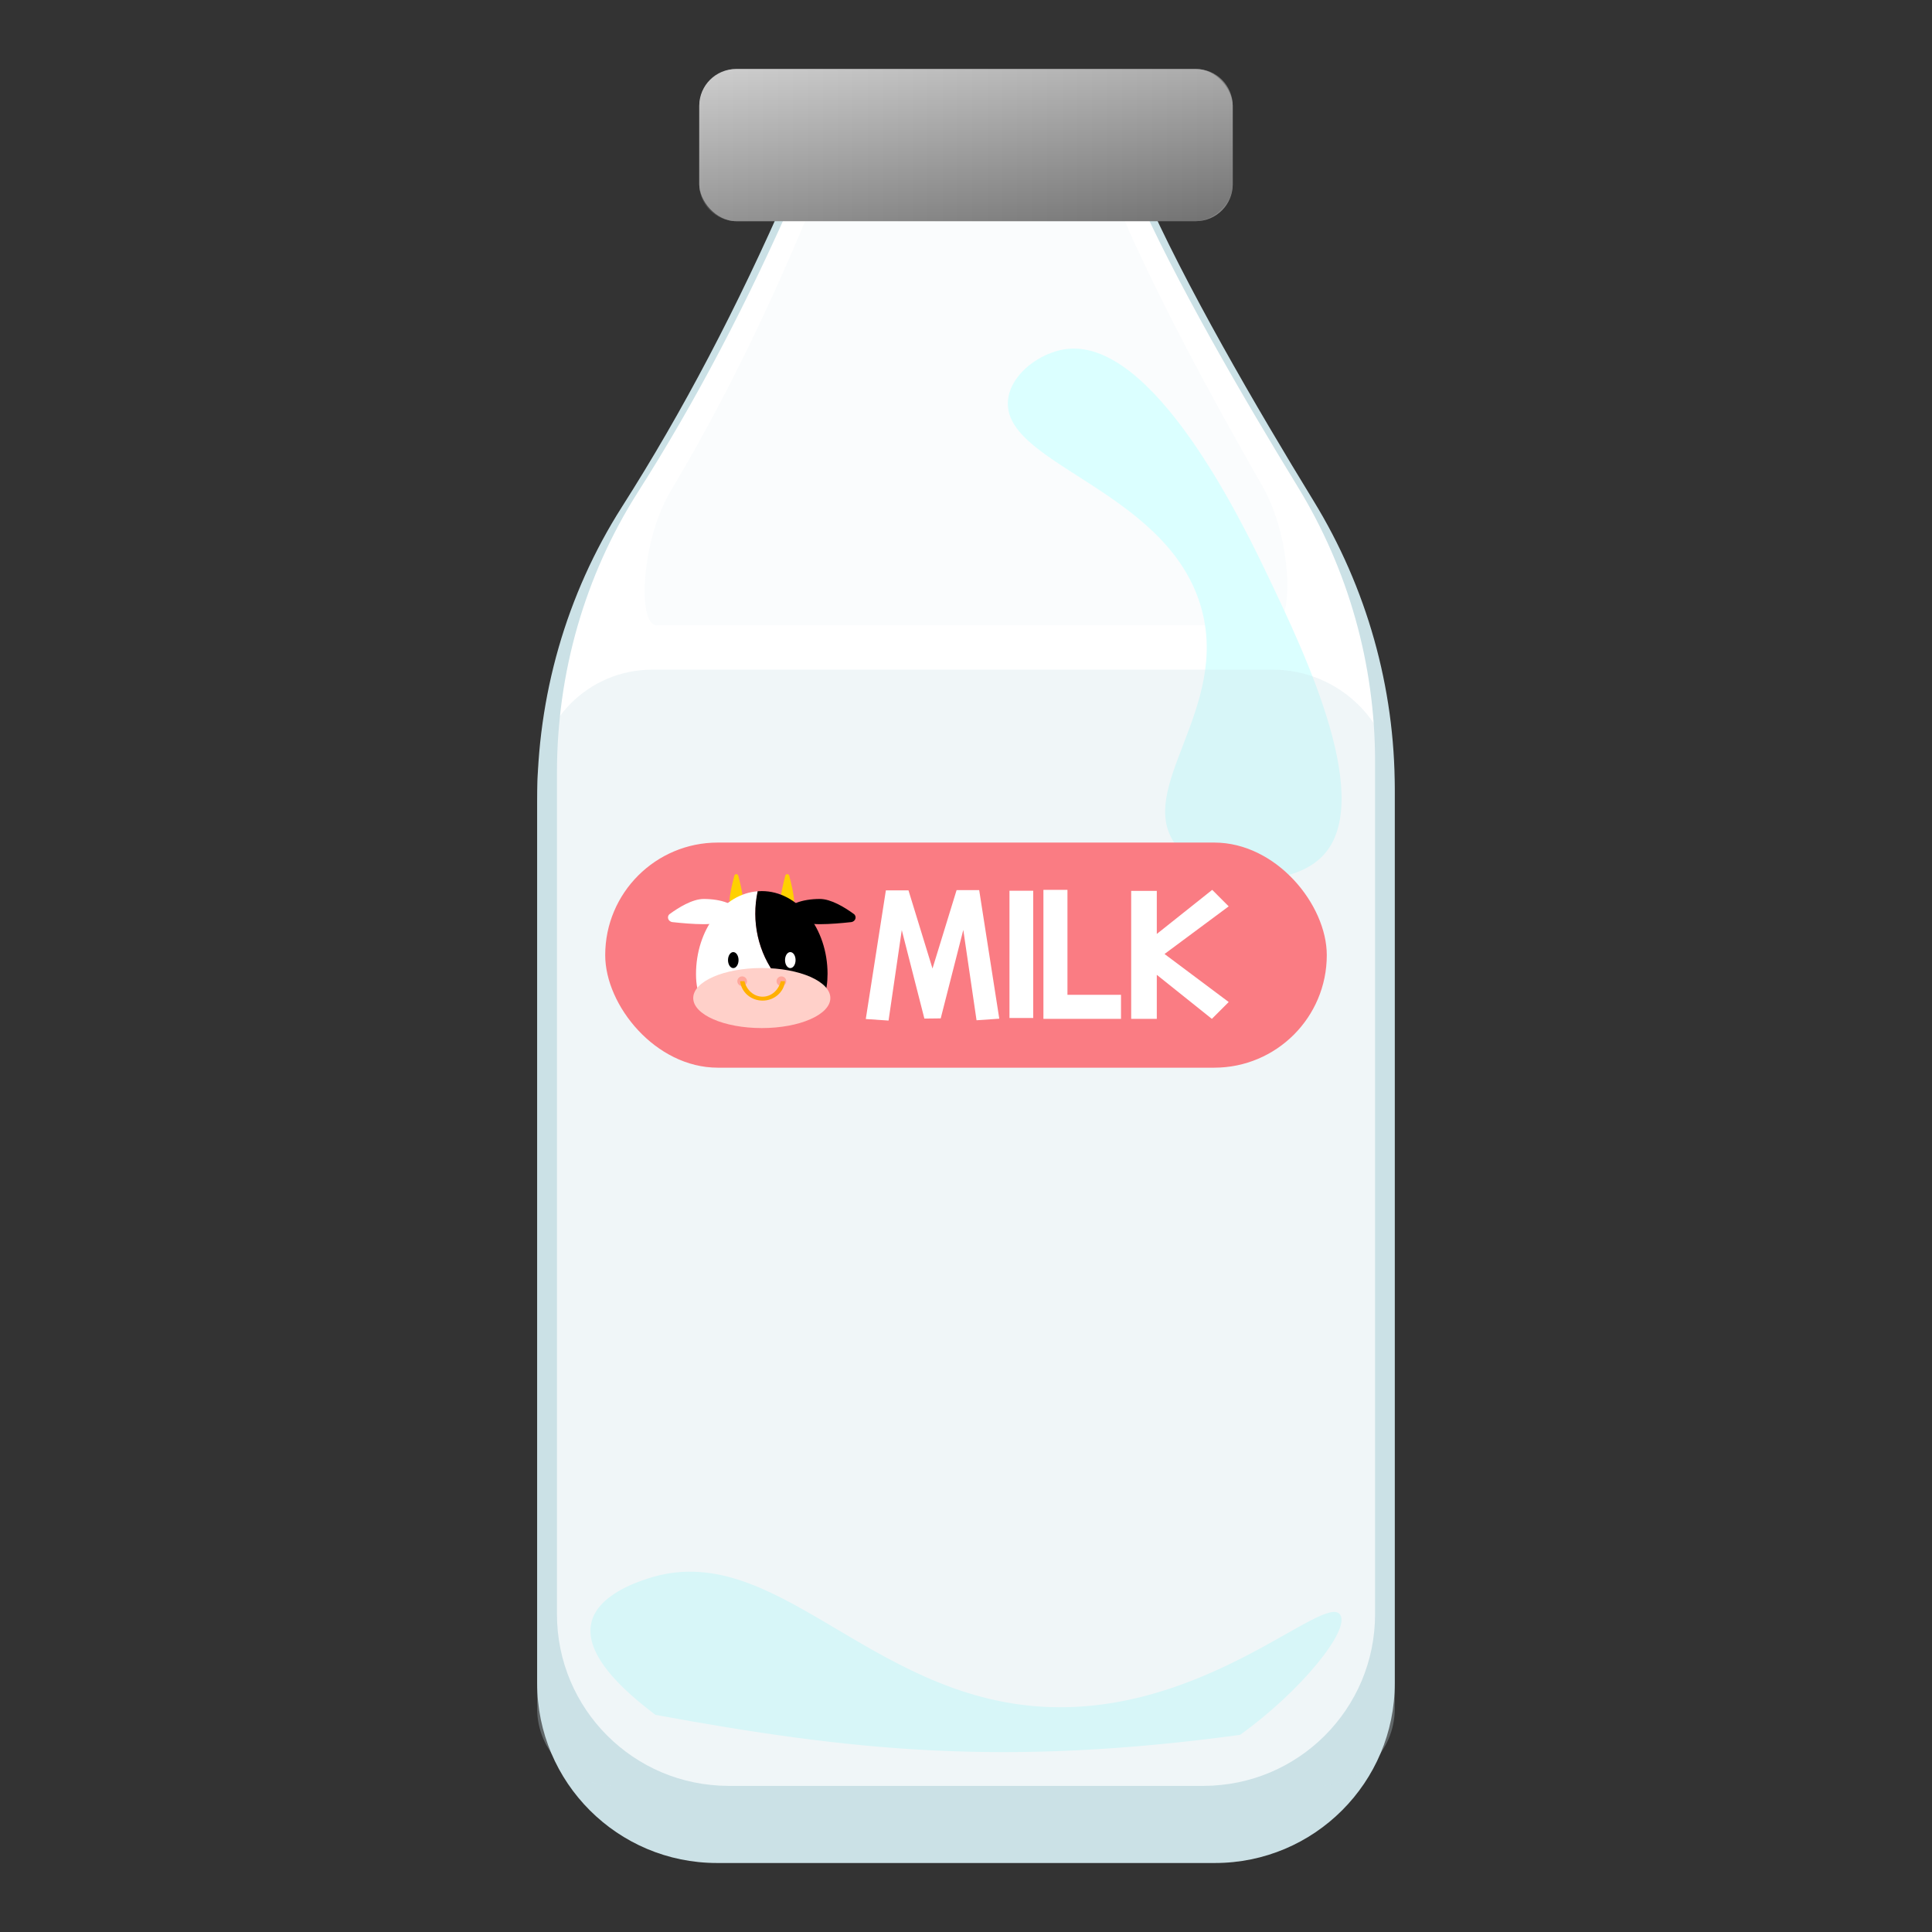
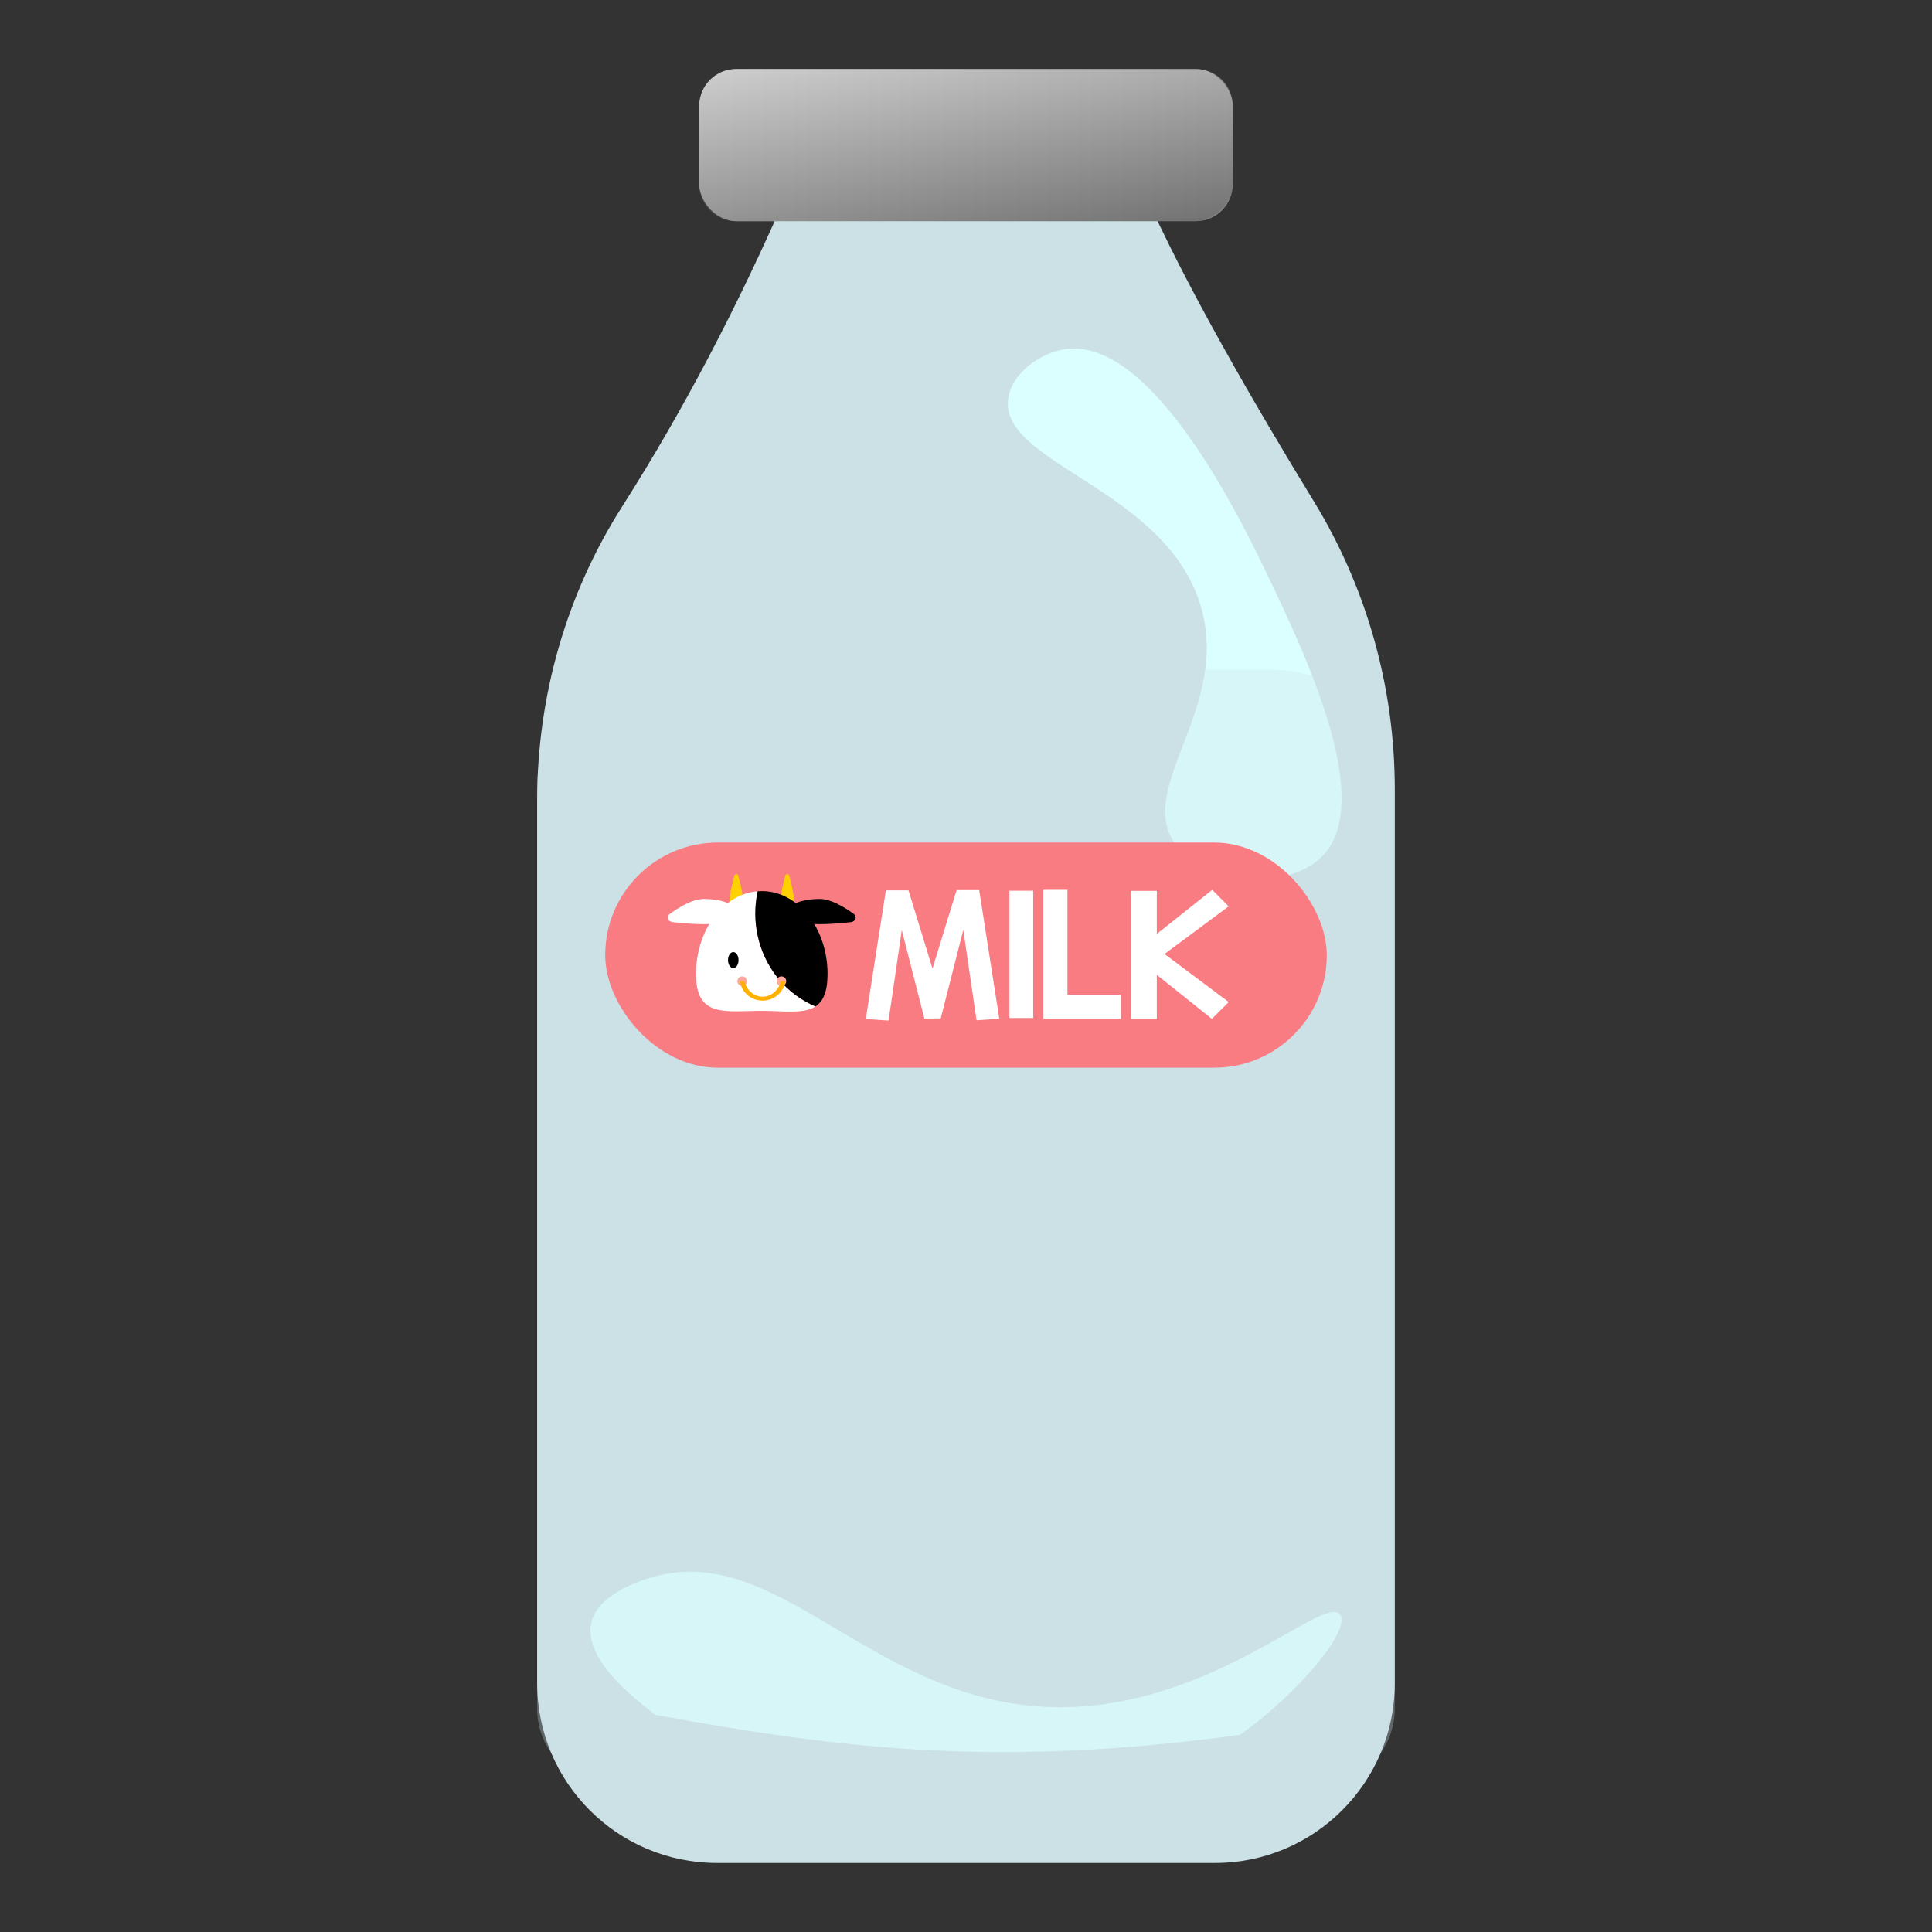
<svg xmlns="http://www.w3.org/2000/svg" id="_レイヤー_1" data-name="レイヤー_1" viewBox="0 0 700 700">
  <rect x="0" y="0" width="700" height="700" fill="#333333" stroke="none" />
  <defs>
    <style>
      .cls-1 {
        fill: #ffd100;
      }

      .cls-2 {
        fill: url(#_名称未設定グラデーション_1085);
      }

      .cls-3 {
        fill: url(#_名称未設定グラデーション_1039);
      }

      .cls-4 {
        fill: #ffb000;
      }

      .cls-5 {
        fill: #ffd0c9;
      }

      .cls-6 {
        fill: #fff;
      }

      .cls-7 {
        fill: rgba(203, 225, 230, .1);
      }

      .cls-8 {
        fill: rgba(203, 225, 230, .3);
      }

      .cls-9 {
        fill: #dbffff;
      }

      .cls-10 {
        fill: #ffa89e;
      }

      .cls-11 {
        fill: #cbe1e6;
      }

      .cls-12 {
        fill: #fa7c83;
      }
    </style>
    <linearGradient id="_名称未設定グラデーション_1039" data-name="名称未設定グラデーション 1039" x1="253.36" y1="52.57" x2="446.64" y2="52.57" gradientUnits="userSpaceOnUse">
      <stop offset="0" stop-color="#ccc" />
      <stop offset=".94" stop-color="#898989" />
      <stop offset="1" stop-color="#858585" />
    </linearGradient>
    <linearGradient id="_名称未設定グラデーション_1085" data-name="名称未設定グラデーション 1085" x1="1116.17" y1="1074.73" x2="1171.3" y2="1074.73" gradientTransform="translate(-793.74 -1022.17)" gradientUnits="userSpaceOnUse">
      <stop offset="0" stop-color="#d1d1d1" stop-opacity=".5" />
      <stop offset="1" stop-color="#5e5e5e" stop-opacity=".5" />
    </linearGradient>
  </defs>
  <g>
    <path class="cls-11" d="M414.15,68.53h-128.31c-18.72,42.91-38.35,80.33-60.5,115.12-20.23,31.77-30.72,68.77-30.72,106.43v319.77c0,35.98,29.17,65.15,65.15,65.15h180.43c35.98,0,65.15-29.17,65.15-65.15v-324.02c0-36.79-10.15-72.86-29.36-104.25-20.56-33.59-46.94-78.87-61.86-113.06Z" />
-     <path class="cls-6" d="M411.2,68.53h-122.39c-17.86,40.93-36.58,76.63-57.71,109.81-19.29,30.31-29.3,65.6-29.3,101.52v305.03c0,34.32,27.83,62.15,62.15,62.15h172.11c34.32,0,62.15-27.83,62.15-62.15v-309.08c0-35.1-9.68-69.51-28.01-99.44-19.62-32.05-44.77-75.23-59-107.84Z" />
    <path class="cls-9" d="M214.26,587.95c-3.06,13.17,15.89,27.74,23.21,33.37,71.09,13.06,126.23,18.86,211.83,7.25,21.89-15.67,40.04-38.03,36.27-43.53-5.61-8.17-48.96,36.53-107.37,33.37-63.92-3.46-97.69-61.64-143.64-46.43-4.03,1.33-17.99,5.96-20.31,15.96Z" />
-     <path class="cls-7" d="M461.21,226.56h-223.23c-7.17,0-5.68-30.69,4.99-48.59,18.95-31.76,35.74-65.94,51.76-105.14h109.74c12.77,31.22,35.32,72.57,52.91,103.26,10.92,19.04,11.67,50.47,3.83,50.47Z" />
    <path class="cls-9" d="M385.66,126.56c32.1-5.07,64.99,63.82,74,82.7,13.33,27.93,39.28,82.28,18.86,101.56-12.45,11.76-41.35,9.73-52.23-4.35-15.9-20.56,19.96-49.59,8.71-87.05-12.87-42.85-73.79-51.5-69.64-75.45,1.56-9.01,11.62-16.04,20.31-17.41Z" />
    <path class="cls-8" d="M236.31,242.63h224.81c24.42,0,44.24,19.82,44.24,44.24v332.15c0,15.46-12.55,28.01-28.01,28.01h-254.72c-15.46,0-28.01-12.55-28.01-28.01v-334.71c0-23.01,18.68-41.68,41.68-41.68Z" />
    <g>
      <rect class="cls-3" x="253.36" y="25" width="193.28" height="55.13" rx="13.32" ry="13.32" />
      <rect class="cls-2" x="322.43" y="-44.07" width="55.13" height="193.28" rx="13.32" ry="13.32" transform="translate(402.57 -297.43) rotate(90)" />
    </g>
  </g>
  <g>
    <rect class="cls-12" x="219.28" y="305.28" width="261.44" height="81.56" rx="40.78" ry="40.78" />
    <g>
      <g>
        <g>
          <path class="cls-1" d="M269.24,326.53c0,3.51-.5,6.35-2.46,6.35s-2.46-2.85-2.46-6.35c0-2.26,1.02-6.52,1.75-9.26.19-.73,1.23-.73,1.42,0,.73,2.74,1.75,7,1.75,9.26Z" />
          <path class="cls-1" d="M282.78,326.53c0,3.51.5,6.35,2.46,6.35s2.46-2.85,2.46-6.35c0-2.26-1.02-6.52-1.75-9.26-.19-.73-1.23-.73-1.42,0-.73,2.74-1.75,7-1.75,9.26Z" />
        </g>
        <g>
          <g>
            <path d="M309.31,331.11c1.28.93.68,2.81-.95,2.99-3.16.35-7.61.75-11.31.75-6.52,0-11.81-2.05-11.81-4.57s5.29-4.57,11.81-4.57c4.08,0,9.08,3.09,12.26,5.41Z" />
            <path class="cls-6" d="M242.71,331.11c-1.28.93-.68,2.81.95,2.99,3.16.35,7.61.75,11.31.75,6.52,0,11.81-2.05,11.81-4.57,0-2.53-5.29-4.57-11.81-4.57-4.08,0-9.08,3.09-12.26,5.41Z" />
          </g>
          <path class="cls-6" d="M281.56,354.02c-6.93-8.8-9.38-20.25-7.04-31.1-12.47.97-22.34,14.03-22.34,30.01s10.67,13.32,23.83,13.32c8.03,0,15.13,1.23,19.45-1.59-4.83-2.08-9.76-5.4-13.89-10.64Z" />
          <path d="M299.84,352.94c0-16.61-10.67-30.08-23.83-30.08-.5,0-1,.03-1.49.06-2.34,10.85.12,22.3,7.04,31.1,4.13,5.25,9.07,8.56,13.89,10.64,2.76-1.8,4.38-5.25,4.38-11.73Z" />
        </g>
-         <ellipse class="cls-5" cx="276.01" cy="361.61" rx="24.84" ry="10.88" />
        <g>
          <ellipse cx="265.68" cy="347.86" rx="1.91" ry="2.9" />
-           <ellipse class="cls-6" cx="286.34" cy="347.86" rx="1.91" ry="2.9" />
        </g>
        <g>
          <circle class="cls-10" cx="268.9" cy="355.51" r="1.75" />
          <circle class="cls-10" cx="283.12" cy="355.51" r="1.75" />
        </g>
        <path class="cls-4" d="M284.43,355.51c-.4,3.95-3.89,7.03-8.13,7.03s-7.73-3.09-8.13-7.03h1.57c.75,3.23,3.41,5.61,6.57,5.61s5.82-2.38,6.56-5.61h1.57Z" />
      </g>
      <polygon class="cls-6" points="354.78 322.51 346.59 322.51 337.86 350.92 329.16 322.59 320.97 322.59 313.69 369.21 321.94 369.77 326.73 336.99 334.92 369.05 340.84 368.98 349.02 336.92 353.82 369.66 362.06 369.09 354.78 322.51" />
      <rect class="cls-6" x="365.75" y="322.73" width="8.6" height="46.11" />
      <polygon class="cls-6" points="386.76 360.44 386.76 322.41 378.05 322.41 378.05 360.44 378.05 369.15 386.76 369.15 406.16 369.15 406.16 360.44 386.76 360.44" />
      <polygon class="cls-6" points="445.18 328.39 439.21 322.41 419.13 338.39 419.13 322.79 409.85 322.79 409.85 369.15 419.13 369.15 419.13 353.2 439.08 369.15 445.18 363.05 421.93 345.65 445.18 328.39" />
    </g>
  </g>
</svg>